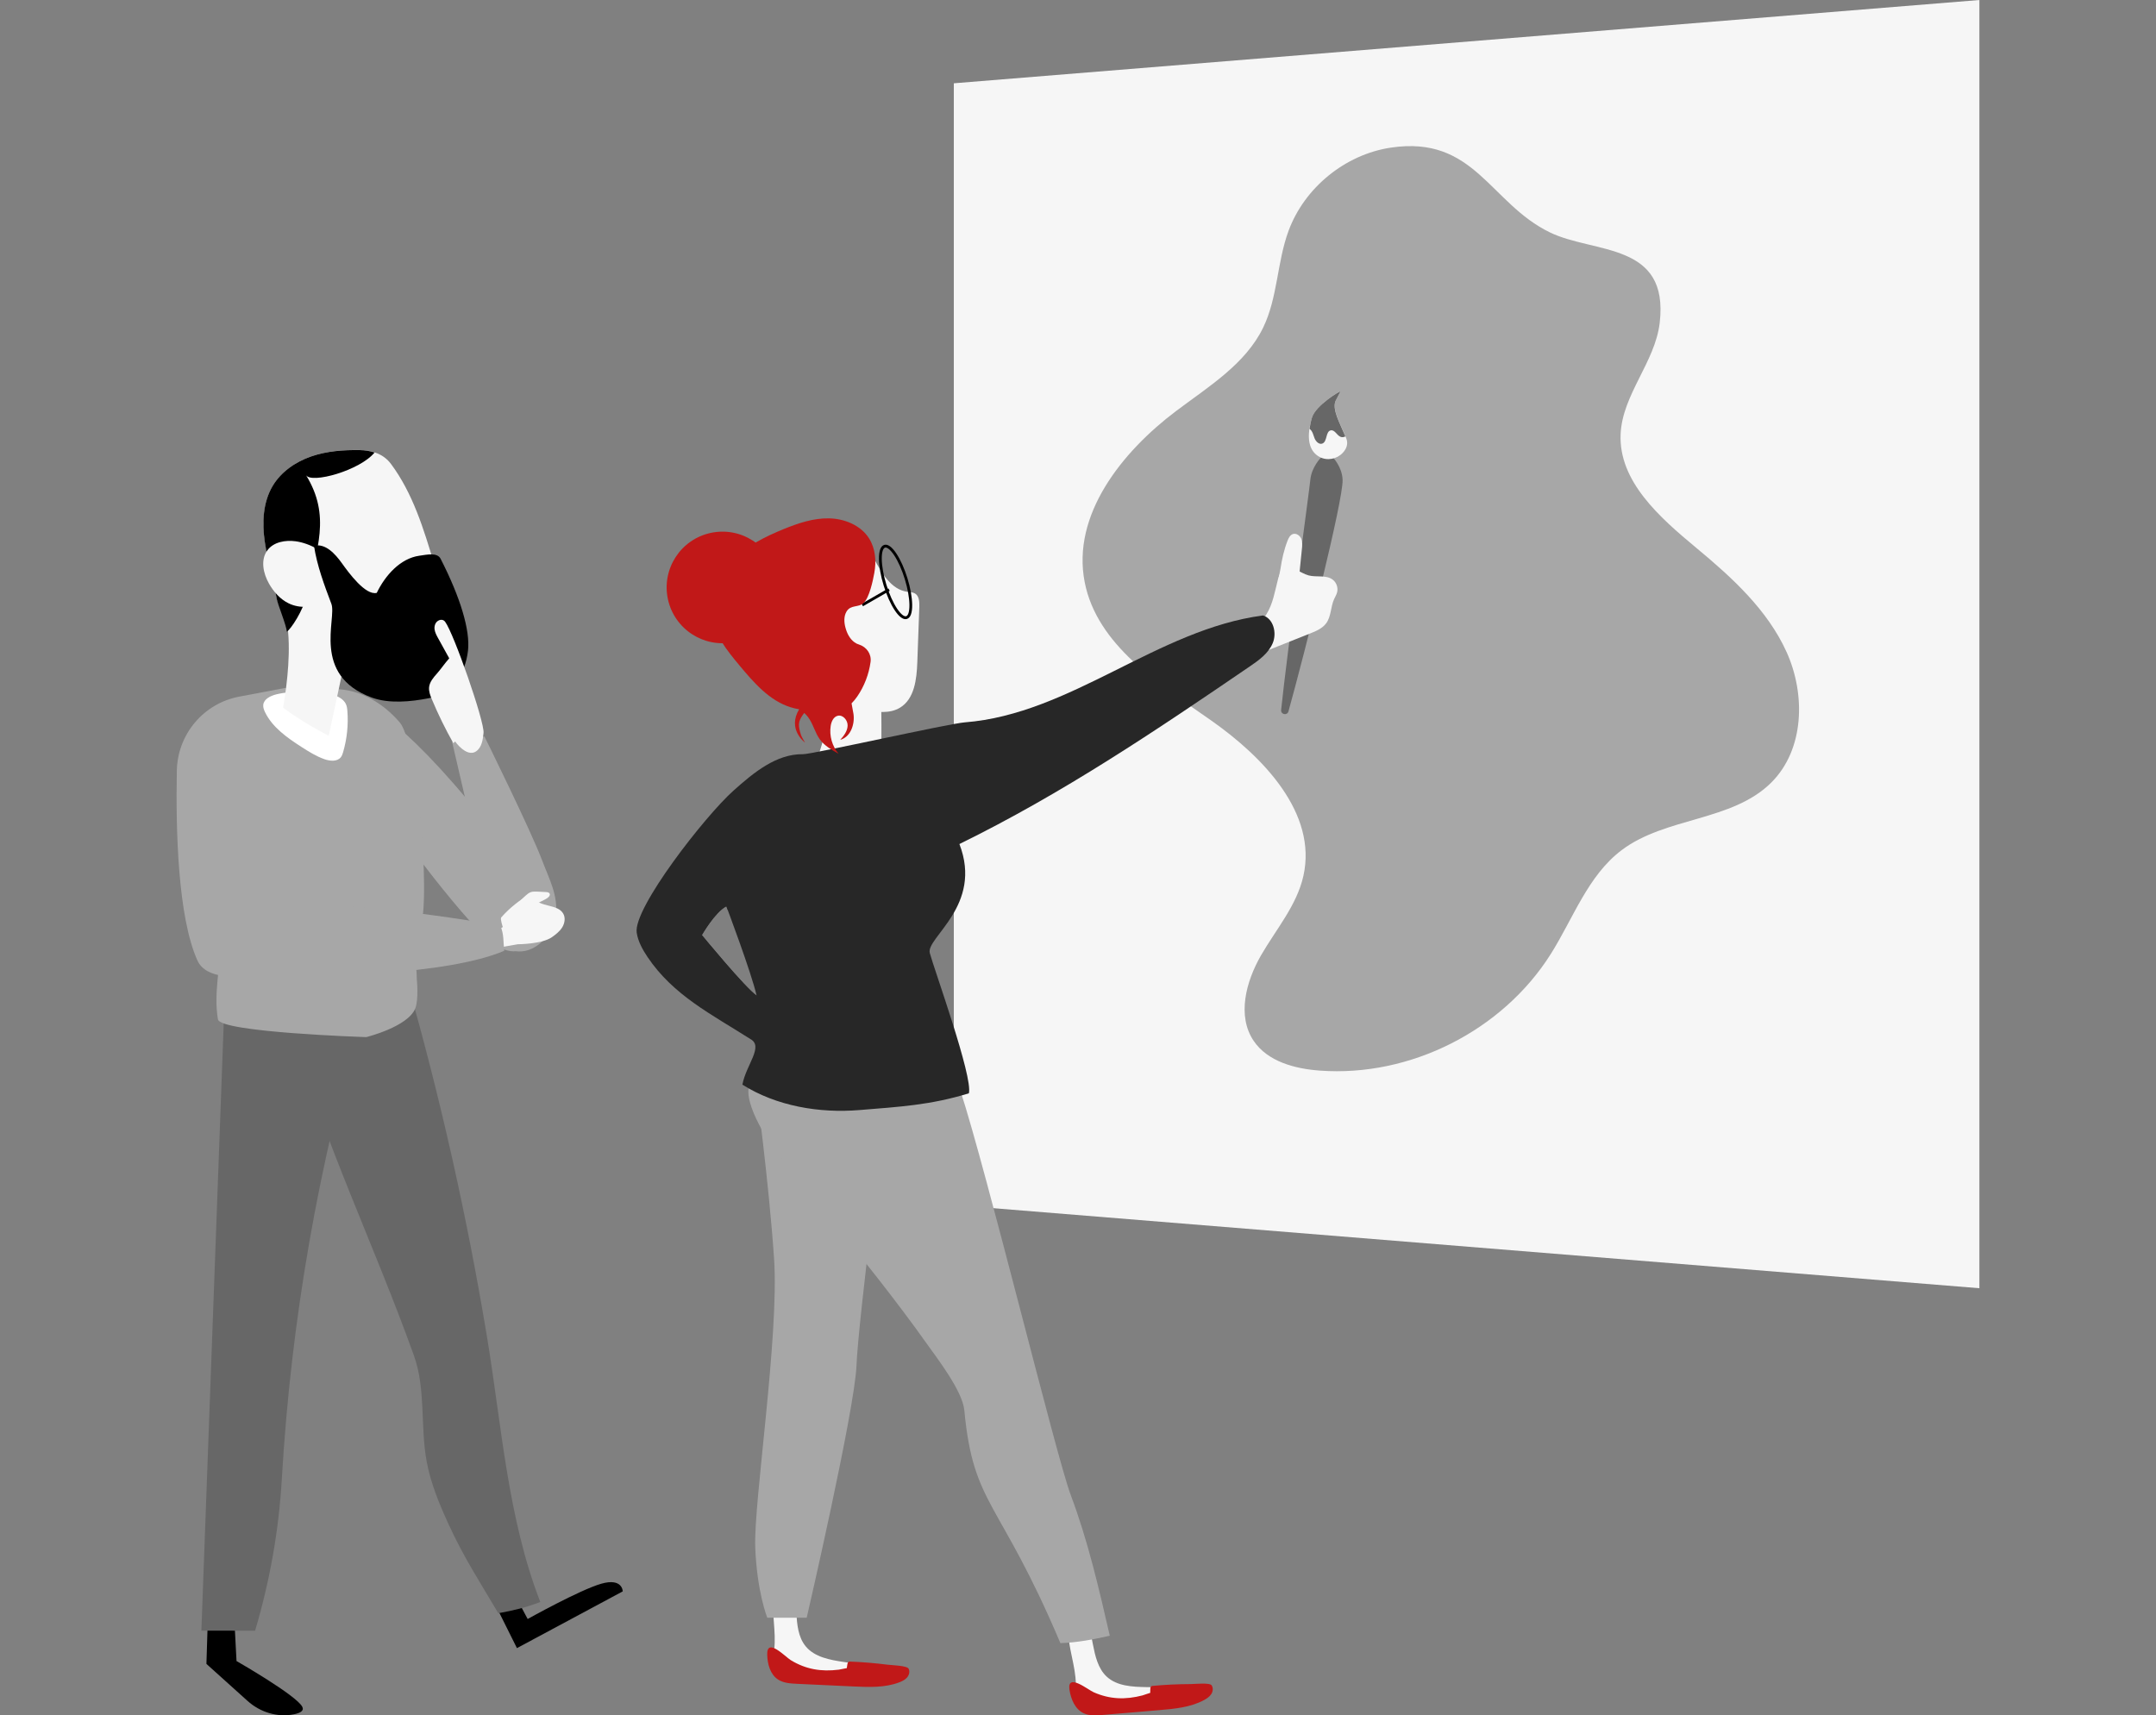
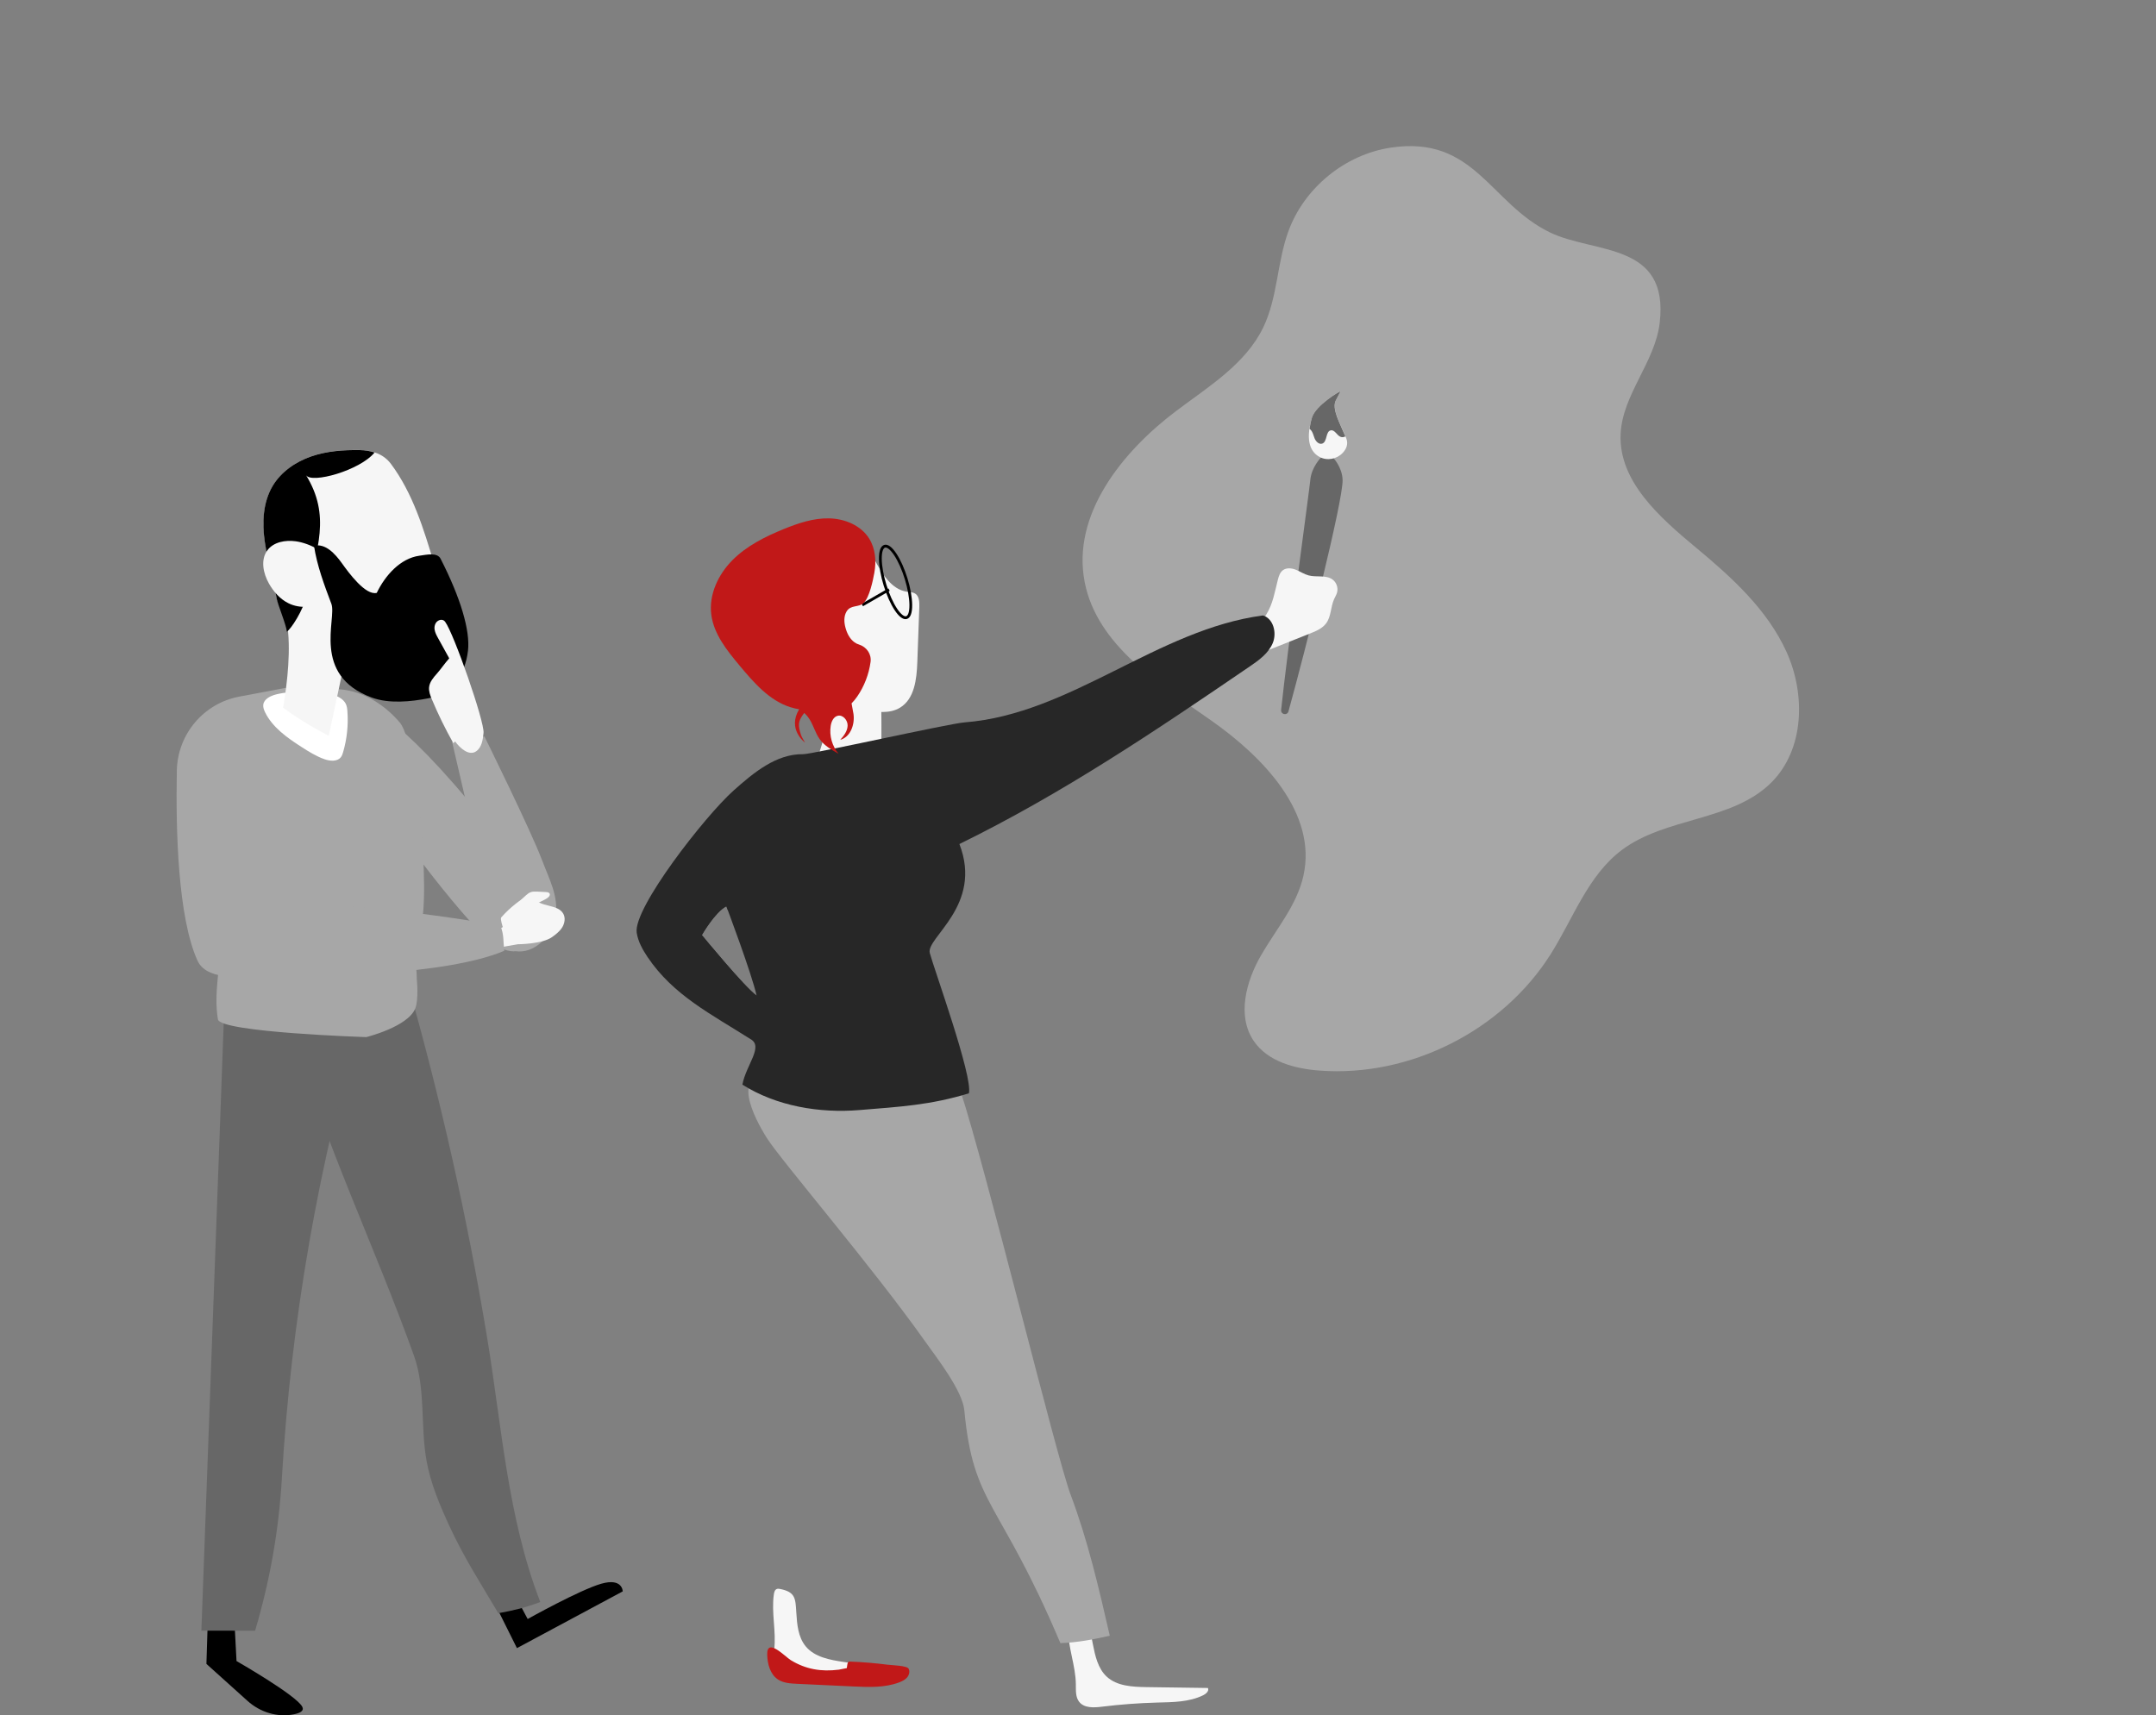
<svg xmlns="http://www.w3.org/2000/svg" version="1.1" id="OBJECTS" x="0px" y="0px" viewBox="0 0 470 374" style="enable-background:new 0 0 470 374;" xml:space="preserve">
  <rect x="0" y="0" width="470" height="374" fill="#808080" stroke="none" />
  <style type="text/css">
	.st0{fill:#F6F6F6;}
	.st1{fill:#A7A7A7;}
	.st2{fill:#C11818;}
	.st3{fill:#676767;}
	.st4{fill:#272727;}
	.st5{fill:#FFFFFF;}
</style>
  <g>
-     <polygon class="st0" points="207.93,262.73 431.5,280.88 431.5,0 207.93,18.16  " />
    <path class="st1" d="M361.81,70.39c-1,8.57-8.13,15.63-8.52,24.24c-0.47,10.29,8.51,18.19,16.43,24.77   c7.81,6.48,15.58,13.54,19.76,22.79c4.17,9.25,3.86,21.23-3.32,28.41c-8.53,8.53-23.04,7.5-32.66,14.77   c-7.34,5.54-10.53,14.85-15.43,22.63c-10.53,16.72-30.67,26.89-50.38,25.43c-5.44-0.4-11.35-1.97-14.4-6.49   c-3.67-5.46-1.67-12.94,1.61-18.64c3.29-5.7,7.81-10.91,9.24-17.33c3.04-13.64-8.7-25.89-20.15-33.91   c-11.45-8.02-24.84-16.41-27.53-30.13c-2.87-14.62,8.05-28.37,19.95-37.33c7.08-5.33,15.11-10.22,18.97-18.2   c3.16-6.54,3-14.22,5.51-21.04c3.47-9.44,12.34-16.67,22.29-18.17c18.28-2.74,21.57,12.12,34.71,18.49   C347.61,55.37,363.88,52.73,361.81,70.39z" />
    <g>
      <path class="st0" d="M173.59,351.56c0.16,2.6,0.39,5.38,2.04,7.39c1.95,2.37,5.27,2.97,8.3,3.42c4.42,0.65,8.84,1.3,13.26,1.95    c0.23,0.65-0.54,1.2-1.19,1.42c-3.27,1.11-6.83,0.62-10.26,0.27c-3.98-0.41-7.97-0.64-11.97-0.68c-1.78-0.02-3.89-0.18-4.79-1.71    c-0.67-1.14-0.37-2.58-0.21-3.9c0.48-4.02-0.65-8.11-0.07-12.11c0.07-0.46,0.21-1,0.65-1.16c0.22-0.08,0.47-0.05,0.7,0    C173.42,347.12,173.4,348.52,173.59,351.56z" />
      <path class="st2" d="M172.38,361.97c3.29,2.01,6.64,2.56,10.47,2.08c0.23-0.03,1.52-0.31,1.75-0.34c0.14-0.73,0.06-1.45,0.66-1.43    c2.77,0.11,5.53,0.34,8.28,0.69c0.87,0.11,4.19,0.19,4.54,0.87c0.31,0.61,0.11,1.38-0.33,1.9c-0.44,0.52-1.08,0.83-1.71,1.07    c-3.14,1.2-6.61,1.05-9.96,0.9c-4.13-0.19-8.25-0.39-12.38-0.58c-1.41-0.07-2.89-0.16-4.07-0.92c-1.74-1.13-2.34-3.4-2.38-5.48    C167.17,356.96,171.19,361.24,172.38,361.97z" />
      <path class="st0" d="M192.08,171.18c0,0-14.99-0.87-14.96-1.25c0.35-4.37,4.29-10.84,2.24-14.71c-2.05-3.87-3.62-6.06-5.69-9.93    c-0.31-0.57-0.57-1.35-0.11-1.8c0.38-0.37,1.01-0.25,1.52-0.1c2.74,0.81,5.44,1.76,8.1,2.82c4.5,1.8,8.75,1.76,8.9,6.51    C192.24,157.95,192.08,171.18,192.08,171.18z" />
      <path class="st0" d="M238.24,358.49c0.5,2.55,1.1,5.28,3,7.06c2.24,2.09,5.61,2.25,8.68,2.3c4.47,0.06,8.93,0.12,13.4,0.19    c0.31,0.62-0.38,1.26-1,1.57c-3.09,1.53-6.69,1.52-10.13,1.61c-4,0.11-7.99,0.41-11.96,0.9c-1.77,0.22-3.88,0.34-4.98-1.07    c-0.82-1.05-0.7-2.51-0.72-3.84c-0.05-4.05-1.71-7.95-1.67-12c0.01-0.47,0.08-1.02,0.49-1.24c0.21-0.11,0.46-0.11,0.7-0.09    C237.5,354.11,237.66,355.5,238.24,358.49z" />
-       <path class="st1" d="M164.64,235.64c0,0,2.99,22.07,4.11,38.9c1.12,16.83-4.49,53.12-4.11,62.84c0.37,9.73,2.62,15.34,2.62,15.34    h8.6c0,0,10.47-45.26,10.85-54.99c0.37-9.73,6.73-59.48,6.73-59.48L164.64,235.64z" />
      <path class="st3" d="M279.28,154.8c-0.1,1,1.33,1.28,1.6,0.31c3.6-12.99,11.92-45.92,11.8-50.44c-0.07-2.86-2.11-4.93-2.11-4.93    h-2.58c0,0-2.11,2.11-2.35,4.93C285.47,106.63,280.65,141.77,279.28,154.8z" />
      <path class="st0" d="M190.52,121.79c1.68,3.15,3.75,6.78,7.29,7.25c0.57,0.07,1.17,0.07,1.66,0.36c0.91,0.55,0.97,1.82,0.94,2.88    c-0.15,4.04-0.29,8.08-0.44,12.11c-0.13,3.69-0.61,8-3.77,9.91c-2.26,1.37-5.14,0.98-7.74,0.48c-2.08-0.4-4.17-0.85-6.12-1.67    c-6.07-2.57-10.13-8.59-12.01-14.91c-1.48-4.98-1.78-10.53,0.43-15.23C175.04,113.84,185.78,112.92,190.52,121.79z" />
      <path class="st1" d="M168.77,234.64c1.68,0.24,3.34,0.54,5,0.87c0.29-0.22,0.69-0.31,1.06-0.38c11.56-2.18,23.51-1.58,34.5,2.58    c5.68,17.31,20.9,79.79,24.07,88.21c3.75,9.96,6.15,20.36,8.53,30.73c-3.72,0.82-6.96,1.48-10.77,1.61    c-13.29-31.44-18.98-29.83-20.94-50.77c-0.4-4.25-5.99-11.42-8.46-14.9c-11.68-16.51-31.52-39.59-34.6-44.48    C164.41,243.75,158.93,233.22,168.77,234.64z" />
      <path class="st0" d="M278.58,126.36c0.2-0.76,0.46-1.56,1.08-2.03c0.8-0.6,1.94-0.47,2.87-0.09c0.93,0.38,1.77,0.96,2.74,1.22    c1.74,0.46,3.8-0.16,5.24,0.91c0.84,0.63,1.24,1.79,0.97,2.8c-0.14,0.52-0.44,0.99-0.66,1.48c-0.75,1.69-0.62,3.75-1.71,5.24    c-0.83,1.13-2.2,1.71-3.51,2.23c-3.16,1.26-6.33,2.52-9.49,3.78c-0.2,0.08-0.44,0.16-0.63,0.06c-0.17-0.08-0.25-0.26-0.32-0.44    c-1.32-3.29-0.76-4.89,0.9-7.56C277.5,131.67,277.91,128.96,278.58,126.36z" />
      <g>
        <path d="M197.4,135c0.11,0,0.21-0.02,0.31-0.05c0.77-0.24,1.16-1.3,1.14-3.07c-0.02-1.63-0.38-3.69-1.03-5.8     c-0.65-2.11-1.5-4.01-2.4-5.37c-0.98-1.48-1.9-2.14-2.67-1.9c-0.77,0.24-1.16,1.3-1.14,3.07c0.02,1.63,0.38,3.69,1.03,5.8     c0.65,2.11,1.5,4.01,2.4,5.37C195.89,134.34,196.7,135,197.4,135z M193.05,119.38c0.38,0,1.03,0.43,1.86,1.67     c0.87,1.31,1.7,3.16,2.33,5.21c0.63,2.05,0.99,4.05,1.01,5.62c0.02,1.66-0.35,2.37-0.71,2.48c-0.36,0.11-1.06-0.27-1.98-1.65     c-0.87-1.31-1.7-3.16-2.33-5.21c-0.63-2.05-0.99-4.05-1.01-5.62c-0.02-1.66,0.35-2.37,0.71-2.48     C192.96,119.38,193,119.38,193.05,119.38z" />
      </g>
-       <path class="st2" d="M238.41,368.97c3.53,1.56,6.92,1.66,10.65,0.69c0.23-0.06,1.47-0.51,1.69-0.56c0.04-0.75-0.13-1.45,0.47-1.51    c2.76-0.26,5.53-0.39,8.3-0.4c0.88,0,4.18-0.36,4.61,0.27c0.39,0.56,0.29,1.35-0.08,1.92c-0.37,0.57-0.96,0.96-1.56,1.29    c-2.95,1.6-6.41,1.91-9.76,2.2c-4.12,0.35-8.23,0.7-12.35,1.05c-1.4,0.12-2.89,0.23-4.16-0.38c-1.87-0.89-2.77-3.07-3.08-5.12    C232.59,364.68,237.14,368.41,238.41,368.97z" />
      <path class="st4" d="M159.91,172.37c4.36-3.89,9.31-8.02,15.16-7.93c1.95,0.03,31.78-6.68,35.24-6.94    c23.15-1.8,42.02-20.3,65.03-23.31c2.29,0.73,3.04,3.83,2.11,6.04c-0.93,2.21-2.99,3.71-4.98,5.06    c-20.71,14.15-40.81,27.7-63.32,38.74c5.19,13.42-7.34,20.43-6.46,23.76c0.95,3.56,9.45,27.03,8.52,30.59    c-8.39,2.58-15.08,2.93-23.83,3.65c-8.75,0.73-18.12-0.85-25.54-5.54c0.81-4.34,4.71-8.35,1.73-9.95    c-8.52-5.42-16.79-9.51-22.42-17.89c-1.08-1.62-2.06-3.37-2.35-5.3C138.01,198.03,153.7,177.91,159.91,172.37z M164.94,217.09    c-1.09-4.89-6.6-19.49-6.6-19.49c-2.52,1.31-5.35,6.29-5.35,6.29S162.47,215.44,164.94,217.09z" />
      <path class="st0" d="M287.64,99.62c1.65,0.9,3.77,0.5,5.06-0.87c0.75-0.79,1.29-1.88,0.78-3.19c-1.13-2.92-3.24-6.32-2.27-8.27    c0.97-1.95,0.97-1.78,0.97-1.95c0-0.16-5.36,3.02-6.16,5.67C284.39,96.44,285.93,98.69,287.64,99.62z" />
-       <path class="st0" d="M280.69,117.87c0.23-0.59,0.55-1.23,1.16-1.43c0.72-0.24,1.51,0.31,1.81,1.01c0.29,0.7,0.22,1.49,0.15,2.25    c-0.21,2.1-0.43,4.19-0.64,6.29c-0.12,1.19-0.39,2.59-1.48,3.09c-0.81,0.37-1.83,0.02-2.4-0.68c-1.08-1.33-0.37-2.89-0.15-4.37    C279.45,121.91,279.91,119.86,280.69,117.87z" />
      <path class="st3" d="M285.47,93.53c0.11-0.76,0.26-1.56,0.54-2.5c0.8-2.66,6.16-5.84,6.16-5.67c0,0.05,0,0.08-0.04,0.15    c-0.01,0.02-0.03,0.05-0.04,0.08c-0.1,0.19-0.33,0.6-0.89,1.72c-0.93,1.85,0.93,5.02,2.09,7.84c-0.34,0.18-0.71,0.24-1.09,0.08    c-0.79-0.35-1.21-1.52-2.06-1.4c-1.2,0.17-0.74,2.44-1.87,2.88c-0.7,0.27-1.4-0.42-1.69-1.12c-0.28-0.69-0.41-1.51-0.99-1.99    C285.56,93.56,285.51,93.55,285.47,93.53z" />
      <g>
        <line class="st5" x1="193.94" y1="128.5" x2="188.1" y2="131.86" />
        <rect x="187.65" y="129.87" transform="matrix(0.866 -0.499 0.499 0.866 -39.488 112.824)" width="6.74" height="0.61" />
      </g>
      <path class="st2" d="M159.67,122.13c3.1-3.11,7.12-5.12,11.19-6.78c3.15-1.28,6.47-2.4,9.87-2.33c3.4,0.07,6.95,1.52,8.75,4.41    c1.37,2.2,1.59,4.98,1.11,7.53c-0.31,1.66-1.04,5.27-2.32,6.51c-1.08,1.04-2.8,0.33-3.72,1.85c-0.63,1.05-0.56,2.38-0.23,3.57    c0.33,1.23,0.94,2.43,1.98,3.17c0.29,0.21,0.62,0.37,0.96,0.47c1.66,0.52,2.76,2.09,2.52,3.81c-0.37,2.69-1.37,5.29-2.91,7.53    c-0.37,0.53-0.77,1.03-1.23,1.49c0.11,0.77,0.31,1.55,0.42,2.32c0.32,2.29-0.66,5.03-2.89,5.63c0.79-0.88,1.57-1.9,1.61-3.09    c0.04-1.18-1.03-2.45-2.18-2.15c-0.92,0.24-1.37,1.28-1.51,2.21c-0.33,2.15,0.32,4.43,1.73,6.08c-1.5-0.85-3.06-1.73-4.08-3.13    c-1.1-1.5-1.48-3.44-2.61-4.91c-0.24-0.32-0.52-0.6-0.81-0.87c-0.13,0.18-0.27,0.36-0.39,0.54c-0.91,1.33-1,2.2-0.29,4.33    c0.12,0.36,0.86,1.6,0.86,1.6c-0.16-0.14-3.88-2.94-1.29-7.27c-0.64-0.12-1.27-0.25-1.89-0.45c-4.63-1.46-7.99-5.37-11.1-9.09    c-2.75-3.3-5.62-6.85-6.16-11.11C154.5,129.63,156.58,125.24,159.67,122.13z" />
      <path class="st4" d="M156.69,186.87c-0.48,0.47,1.8,9.16,1.94,10.37c0.04,0.39,0.06,0.82,0.07,1.27    c-0.22-0.59-0.35-0.93-0.35-0.93c-2.52,1.31-5.35,6.29-5.35,6.29s9.48,11.56,11.95,13.21c-0.01-0.05-0.03-0.1-0.04-0.15    c0.29,0.52,0.58,1.03,0.87,1.55c0.53,0.93,0.71,2.57-0.35,2.64c-0.39,0.03-0.73-0.23-1.04-0.48c-2.31-1.85-4.63-3.7-6.94-5.54    c-1.23-0.98-2.47-1.97-3.53-3.13c-1.46-1.59-2.57-3.48-3.67-5.34c-0.89-1.52-1.78-3.03-2.67-4.55c-0.42-0.72-0.86-1.49-0.78-2.32    c0.06-0.61,0.39-1.16,0.72-1.68C150.13,194.01,153.21,190.24,156.69,186.87z" />
-       <ellipse transform="matrix(0.978 -0.21 0.21 0.978 -23.376 35.903)" class="st2" cx="157.44" cy="128.06" rx="12.16" ry="12.16" />
    </g>
    <g>
      <path class="st1" d="M78.61,153.24c0,0,7.52,1.31,27.13,25.83c8.5,17.98,8.83,26.15,8.83,26.15s-0.33,3.92-5.88,1.31    c-5.56-2.62-24.19-28.44-24.19-28.44L78.61,153.24z" />
      <path class="st1" d="M87.18,157.57c4.13,4.91,7.25,44.11,3.76,45.84c-7.53,3.75-16.32,3.61-24.73,3.4    c-2.29-0.06-4.63-0.13-6.75-0.99c-2.54-1.04-4.53-3.16-5.9-5.54c-2.52-4.39-3.09-9.74-2.14-14.71c0.95-4.97,3.35-9.58,6.41-13.61    c2.94-3.88,6.54-7.35,8.52-11.8c1.95-4.38,1.84-10.32,7.77-9.86C79.23,150.69,83.94,153.72,87.18,157.57z" />
      <path d="M108.62,351.18l4.07,8.17l23.06-12.37c0,0,0-3.01-4.68-1.67c-4.68,1.34-16.04,7.69-16.04,7.69l-2.67-5.01L108.62,351.18z" />
      <path d="M45.29,353.52L45,362.79l8.94,8.05c2.75,2.48,6.5,3.67,10.14,2.94c1.35-0.27,2.26-0.76,1.82-1.63    c-1.25-2.49-14.34-9.98-14.34-9.98l-0.62-11.85L45.29,353.52z" />
      <path class="st3" d="M88.81,214.15c7.23,25.37,13.01,51.15,17.33,77.18c3.23,19.5,4.5,39.52,11.64,57.96    c-3.14,1.2-5.61,1.81-9.15,2.45c-4-6.78-7.52-12.16-10.8-19.31c-2.04-4.45-3.95-9.02-4.83-13.84c-1.39-7.63-0.15-15.74-2.77-23.04    c-8.65-24.12-19.55-46.41-26.59-71.05c-0.26-0.92-0.52-1.93-0.15-2.81c0.52-1.26,2.03-1.72,3.35-2.02    C74.34,217.97,81.15,214.92,88.81,214.15z" />
      <path class="st3" d="M49.42,205.48c-1.84,50.02-3.68,100.04-5.52,150.06c3.54,0,8.17,0.02,11.71,0.02    c3.22-10.88,5.17-21.82,5.83-33.15c2.01-34.48,7.98-68.73,17.76-101.86c-4.22-4.41-7.72-7.79-12.76-11.23    C61.39,205.87,55.43,204.38,49.42,205.48z" />
      <path class="st1" d="M118.17,187.56c1.53,4.07,3.64,7.87,2.95,12.16c-0.69,4.29-4.58,8.39-8.87,7.65c-3.55-0.61-5.2-9.02-5.2-9.02    l-8.5-36.61l7.06-1.15C105.62,160.58,115.76,181.15,118.17,187.56z" />
      <path class="st1" d="M90.86,213.51c0,0,0.46,4.38-0.34,6.38c-1.6,4-10.68,6.24-10.68,6.24s-31.85-1.03-32.33-3.87    c-0.97-5.78,0.56-11.31,0.55-17.17c0-0.64,0.02-1.33,0.42-1.83c0.33-0.42,0.86-0.62,1.37-0.79c8.2-2.79,17.05-3.58,25.62-2.4    c3.31,0.46,9.49,1,12.22,3.1C90.95,205.67,90.86,213.51,90.86,213.51z" />
      <path class="st0" d="M115,195.32c0.29-0.15,0.65-0.3,0.94-0.13c0.2,0.11,0.3,0.34,0.42,0.54c1.3,2.17,5.25,1.3,6.45,3.52    c0.49,0.91,0.29,2.07-0.25,2.95c-0.55,0.88-1.39,1.53-2.23,2.13c-2.17,1.54-7.43,1.55-7.43,1.55l-6.76,1.16l0.04-2.85l3.43-2.06    c0,0-0.61-1.79-0.35-2.09C111.13,197.88,113.59,196.05,115,195.32z" />
      <path class="st0" d="M114.67,195.2c0.3-0.26,0.62-0.52,0.99-0.66c0.44-0.17,0.93-0.15,1.4-0.14c0.66,0.02,1.32,0.06,1.97,0.1    c0.31,0.02,0.68,0.08,0.8,0.37c0.13,0.31-0.12,0.64-0.39,0.84c-0.81,0.63-1.86,0.9-2.68,1.53c-0.82,0.62-1.38,1.56-2.25,2.11    c-0.25,0.16-0.54,0.29-0.84,0.27c-0.29-0.01-0.57-0.15-0.83-0.29c-1.15-0.61-1.07-0.97-0.29-1.93    C113.2,196.61,113.9,195.85,114.67,195.2z" />
      <path class="st1" d="M80.07,153.04l-17.93-3.04l-9.99,1.89c-7.78,1.47-13.44,8.2-13.6,16.12c-0.25,13,0.22,31.93,4.48,41.39    c1.92,4.26,8.67,3.6,13.35,3.59c13.72-0.02,40.9-0.34,53.54-5.68c-0.23-2.01-0.03-3.7-0.88-5.54    c-12.13-1.99-37.72-5.91-49.83-3.76c9.74-10.94,16.64-24.67,19.4-39.06C79.02,156.9,80.07,153.04,80.07,153.04z" />
      <path class="st5" d="M75.36,153.42c0.26,0.5,0.33,1.07,0.37,1.63c0.23,3-0.09,6.05-0.93,8.94c-0.11,0.38-0.24,0.77-0.48,1.09    c-0.78,1.02-2.36,0.88-3.57,0.46c-1.83-0.64-3.48-1.68-5.11-2.73c-3.08-1.99-6.24-4.21-7.85-7.5c-0.25-0.51-0.46-1.08-0.4-1.64    c0.15-1.28,1.58-1.95,2.82-2.27C63.37,150.59,73.44,149.82,75.36,153.42z" />
      <path class="st0" d="M61.71,154.29c4.11,3.16,9.95,6.14,9.95,6.14l3.31-15.42c0,0,5.97,0.86,7.57,0.64    c6.2-0.84,12.31-5.07,13.57-11.2c0.78-3.8-0.34-7.71-1.45-11.44c-2.29-7.65-4.67-15.48-9.44-21.87c-1.6-2.14-4.07-2.96-6.73-3.01    c-3.6-0.06-7.25,0.2-10.64,1.38c-3.4,1.18-6.55,3.34-8.39,6.43c-2.15,3.6-2.32,8.06-1.71,12.2c0.61,4.15,1.93,8.16,2.57,12.3    c0.2,1.31,2.21,4.4,2.49,7.42C63.37,144.06,62.19,151.61,61.71,154.29z" />
      <path d="M66.84,129.84c-0.72,3.23-3.44,7.38-4.32,7.89c-0.01-1.22-2.03-6.06-2.22-7.28c-0.65-4.14-1.97-8.15-2.57-12.3    c-0.61-4.15-0.43-8.6,1.71-12.2c1.84-3.09,4.99-5.25,8.39-6.43c3.4-1.18,7.05-1.44,10.64-1.38c1.12,0.02,2.19,0.19,3.19,0.52    c-3.18,3.91-13.77,6.87-14.95,4.94C72.17,112.47,69.1,119.66,66.84,129.84z" />
      <path class="st0" d="M64.47,118.02c-2.24-0.31-4.82,0.14-6.17,1.95c-1.55,2.07-0.93,5.06,0.35,7.3c1.01,1.77,2.41,3.36,4.23,4.26    c2.48,1.23,5.61,1,7.89-0.58C78.25,125.77,70.72,118.9,64.47,118.02z" />
      <path d="M102.02,141.89c-0.6,5.14-3.48,9.34-8.56,10.35c-3.91,0.77-8.66,1.23-12.4-0.14c-13.23-4.86-7.6-17.2-8.82-20.44    c-1.56-4.13-3.12-8.29-3.79-12.65c2.47-0.61,4.6,1.72,6.08,3.79c1.48,2.07,5.13,7.08,7.6,6.47c1.83-3.79,5.12-7.52,9.28-8.1    c1.6-0.22,3.91-0.78,4.64,0.66C100.4,130.34,102.53,137.49,102.02,141.89z" />
      <path class="st0" d="M99.22,161.67c-0.13,0.13-0.26,0.25-0.39,0.38c-1.74-3.09-3.31-6.28-4.68-9.56c-0.36-0.84-0.7-1.74-0.61-2.65    c0.12-1.15,0.93-2.1,1.7-2.96c0.88-1,1.8-2.35,2.69-3.34c-0.81-1.47-1.62-2.93-2.43-4.4c-0.33-0.6-0.66-1.21-0.76-1.88    c-0.1-0.67,0.1-1.43,0.65-1.83c0.55-0.4,1.23-0.41,1.64,0.13c1.9,2.52,8.61,21.77,8.38,24.24c-0.14,1.5-0.4,3.21-1.65,4.04    C102.24,164.86,100.29,163.15,99.22,161.67z" />
    </g>
  </g>
</svg>